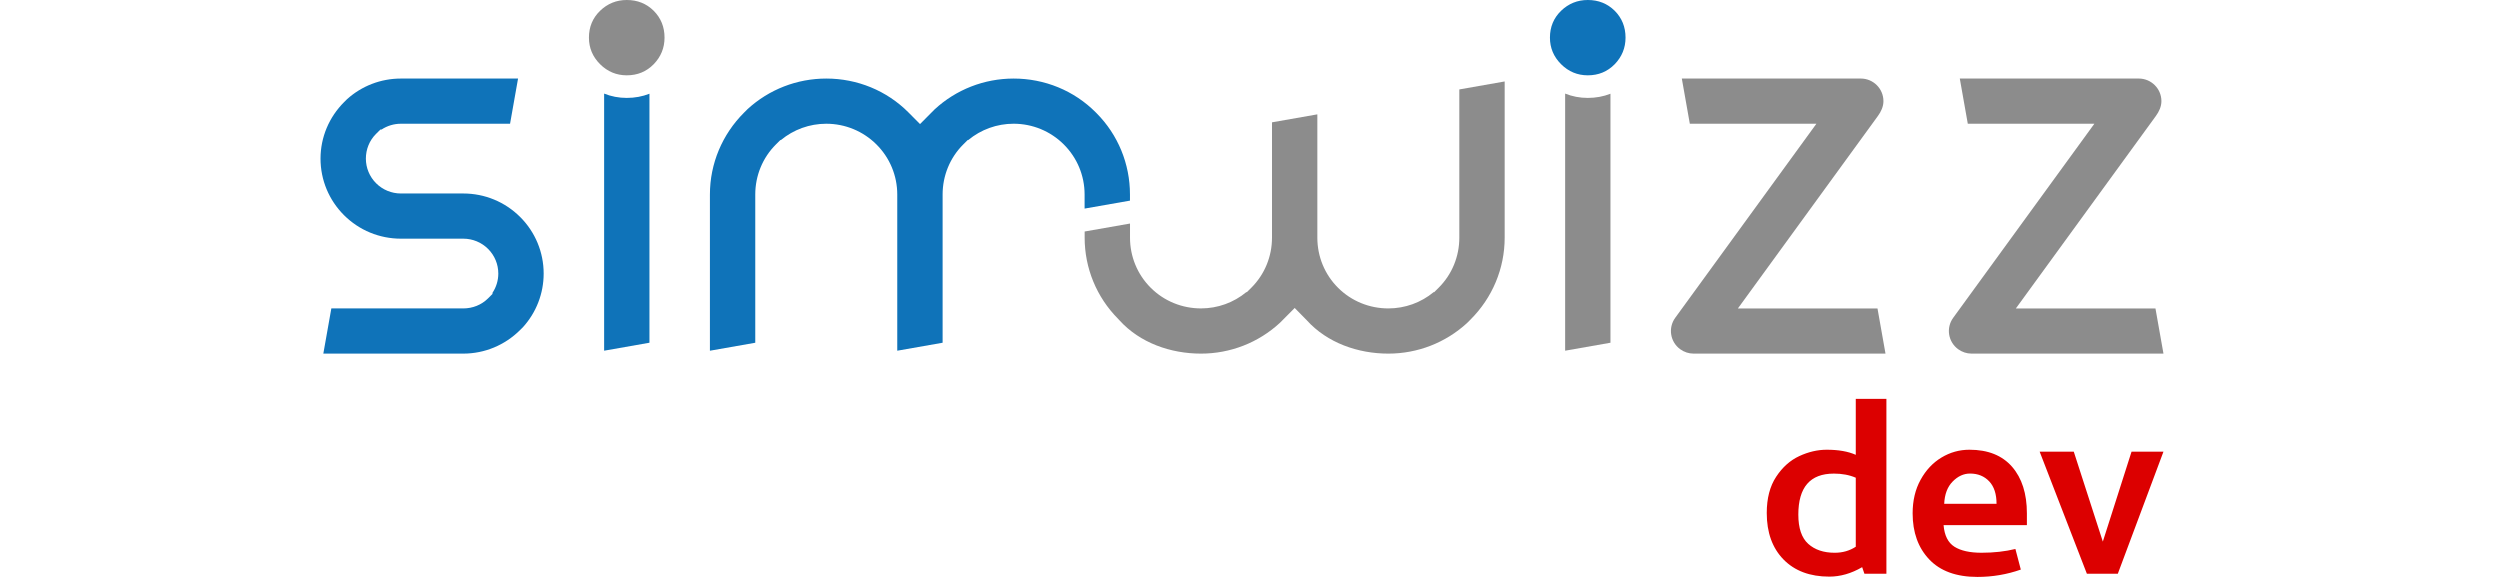
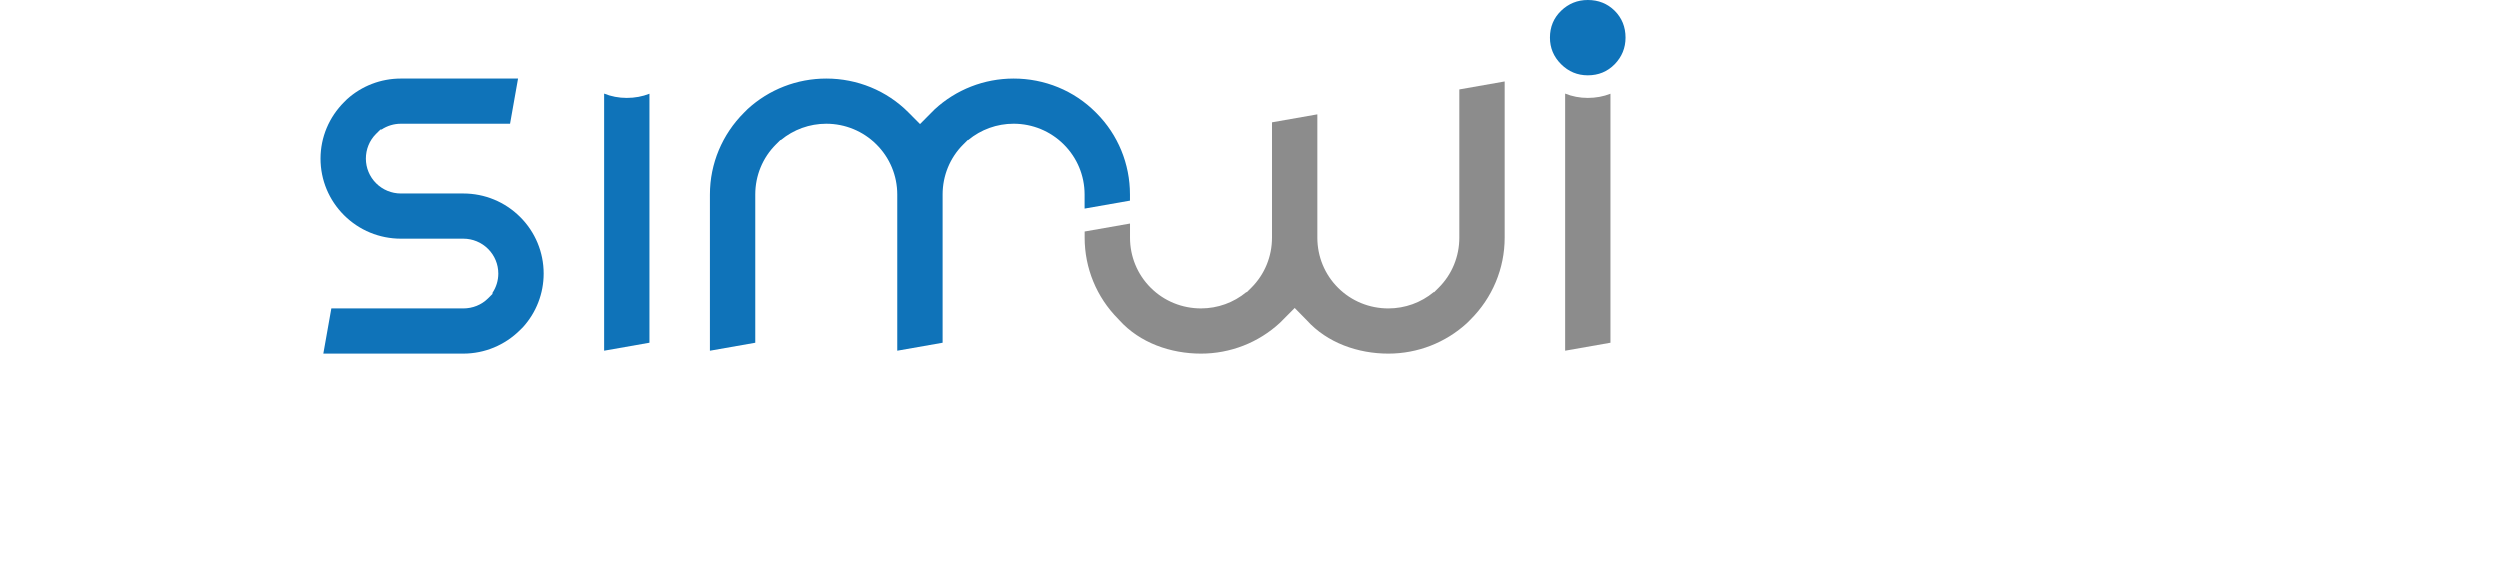
<svg xmlns="http://www.w3.org/2000/svg" xml:space="preserve" width="156px" height="36px" shape-rendering="geometricPrecision" text-rendering="geometricPrecision" image-rendering="optimizeQuality" fill-rule="evenodd" clip-rule="evenodd" viewBox="0 0 333370 76932">
  <g id="Ebene_x0020_1">
    <g id="_718968856">
      <rect fill="none" width="333370" height="76932" />
      <g>
        <path fill="#0F73B9" d="M86603 12498l0 33204 -66 12 -5978 1051 0 -34284c938,380 1951,576 3020,576 1072,0 2087,-188 3025,-559z" />
        <path fill="#0F73B9" d="M69082 10475l-15626 0c-2669,0 -5210,978 -7179,2751l-387 385c-2012,2008 -3150,4698 -3150,7540 0,2843 1122,5538 3139,7549 2018,2010 4723,3127 7577,3127l8325 0c1240,0 2424,488 3300,1362 877,873 1367,2053 1367,3288 0,922 -273,1814 -776,2570l0 149 -589 589c-875,874 -2067,1343 -3302,1343l-17598 0 -12 67 -1056 5959 18665 0c2851,0 5552,-1134 7566,-3139l388 -385c1779,-1962 2761,-4493 2761,-7153 0,-2843 -1122,-5539 -3139,-7549 -2018,-2010 -4723,-3127 -7576,-3127l-8325 0c-1240,0 -2425,-488 -3301,-1362 -877,-873 -1367,-2054 -1367,-3289 0,-1231 472,-2419 1349,-3290l590 -586 149 0c758,-502 1653,-774 2579,-774l14559 0 12 -65 1055 -5961z" />
        <path fill="#0F73B9" d="M150679 26754l0 -821c0,-4070 -1582,-7948 -4457,-10841l-96 -96c-2902,-2923 -6839,-4521 -10961,-4521 -3933,0 -7674,1467 -10543,4118l-1938 1951 -1539 -1548c-2904,-2921 -6840,-4521 -10963,-4521 -3910,0 -7629,1450 -10492,4072l-468 467c-2915,2906 -4556,6806 -4556,10920l0 20833 5982 -1052 65 -12 0 -19770c0,-2503 975,-4899 2753,-6671l591 -587 75 0c1694,-1402 3824,-2175 6048,-2175 2517,0 4915,989 6694,2763 1780,1773 2773,4162 2773,6670l0 20833 5982 -1052 66 -12 0 -19770c0,-2503 974,-4899 2753,-6671l590 -587 76 0c1693,-1402 3824,-2175 6048,-2175 2517,0 4915,989 6693,2763 1780,1773 2773,4162 2773,6670l0 1883 6048 -1061z" />
        <path fill="#0F73B9" fill-rule="nonzero" d="M211728 10044c-1377,0 -2567,-494 -3558,-1482 -992,-988 -1488,-2173 -1488,-3545 0,-1428 496,-2613 1488,-3579 991,-955 2181,-1438 3558,-1438 1432,0 2622,483 3591,1438 959,966 1443,2151 1443,3579 0,1371 -485,2557 -1443,3545 -969,988 -2159,1482 -3591,1482z" />
-         <path fill="#8C8C8C" fill-rule="nonzero" d="M83579 10044c-1377,0 -2567,-494 -3558,-1482 -992,-988 -1488,-2173 -1488,-3545 0,-1428 496,-2613 1488,-3579 991,-955 2181,-1438 3558,-1438 1432,0 2622,483 3591,1438 959,966 1444,2151 1444,3579 0,1371 -485,2557 -1444,3545 -969,988 -2159,1482 -3591,1482z" />
        <path fill="#8C8C8C" d="M214752 12498l0 33204 -66 12 -5978 1051 0 -34284c938,380 1951,576 3021,576 1072,0 2087,-188 3024,-559z" />
-         <path fill="#8C8C8C" d="M225335 16498l16881 0 -18828 25881c-976,1342 -675,3222 672,4195 518,373 1132,579 1770,579l25597 0 -1056 -5958 -12 -65 -18614 0 18675 -25671c421,-579 733,-1246 733,-1972 0,-1664 -1354,-3013 -3023,-3013l-23863 0 1055 5959 11 65z" />
-         <path fill="#8C8C8C" d="M262401 16498l16881 0 -18828 25881c-976,1342 -675,3222 673,4195 517,373 1131,579 1770,579l25597 0 -1056 -5958 -12 -65 -18614 0 18676 -25671c420,-579 733,-1246 733,-1972 0,-1664 -1354,-3013 -3023,-3013l-23863 0 1055 5959 11 65z" />
        <path fill="#8C8C8C" d="M149143 42573l46 41 80 88c2738,3031 6852,4452 10877,4452 3930,0 7669,-1465 10538,-4114l1962 -1973 1484 1510 41 37 81 88c2737,3031 6851,4452 10877,4452 3910,0 7629,-1450 10492,-4072l468 -467c2916,-2908 4556,-6806 4556,-10920l0 -20833 -5982 1052 -65 10 0 19771c0,2504 -975,4898 -2754,6671l-590 587 -75 0c-1694,1402 -3824,2174 -6048,2174 -2513,0 -4915,-971 -6694,-2744l-19 -19c-1779,-1773 -2753,-4166 -2753,-6670l0 -16446 -5982 1052 -65 11 0 15382c0,2504 -975,4898 -2753,6671l-591 587 -75 0c-1694,1402 -3824,2174 -6048,2174 -2513,0 -4915,-971 -6694,-2744l-19 -19c-1779,-1773 -2754,-4166 -2754,-6670l0 -1884 -6048 1062 0 821c0,4063 1589,7934 4458,10821l54 56z" />
-         <path fill="#DC0000" fill-rule="nonzero" d="M247464 60649c-1021,-452 -2309,-678 -3870,-678 -1220,0 -2440,283 -3660,848 -1220,565 -2253,1487 -3087,2759 -840,1272 -1254,2883 -1254,4834 0,2600 744,4664 2230,6190 1493,1527 3530,2290 6112,2290 1475,0 2933,-418 4380,-1261l300 876 2933 0 0 -23321 -4085 0 0 7463zm-2933 2504c1107,0 2082,182 2933,549l0 9204c-822,537 -1759,803 -2808,803 -1476,0 -2650,-396 -3530,-1187 -880,-792 -1322,-2092 -1322,-3901 0,-3647 1577,-5467 4727,-5467zm18089 -3182c-1333,0 -2576,345 -3727,1040 -1147,690 -2077,1679 -2786,2968 -709,1283 -1061,2775 -1061,4472 0,2544 738,4590 2214,6145 1475,1555 3614,2335 6423,2335 2014,0 3943,-328 5788,-978l-721 -2748c-1362,334 -2865,503 -4511,503 -1560,0 -2769,-266 -3620,-803 -850,-537 -1333,-1498 -1447,-2883l11110 0 0 -1571c0,-2629 -664,-4698 -1980,-6214 -1322,-1509 -3211,-2266 -5680,-2266zm85 3177c1050,0 1901,351 2554,1041 653,695 976,1690 976,2991l-6979 0c57,-1272 431,-2262 1129,-2969 692,-707 1470,-1063 2320,-1063zm21534 -2922l-3830 11996 -3875 -11996 -4550 0 6298 16282 4125 0 6088 -16282 -4256 0z" />
      </g>
    </g>
  </g>
</svg>